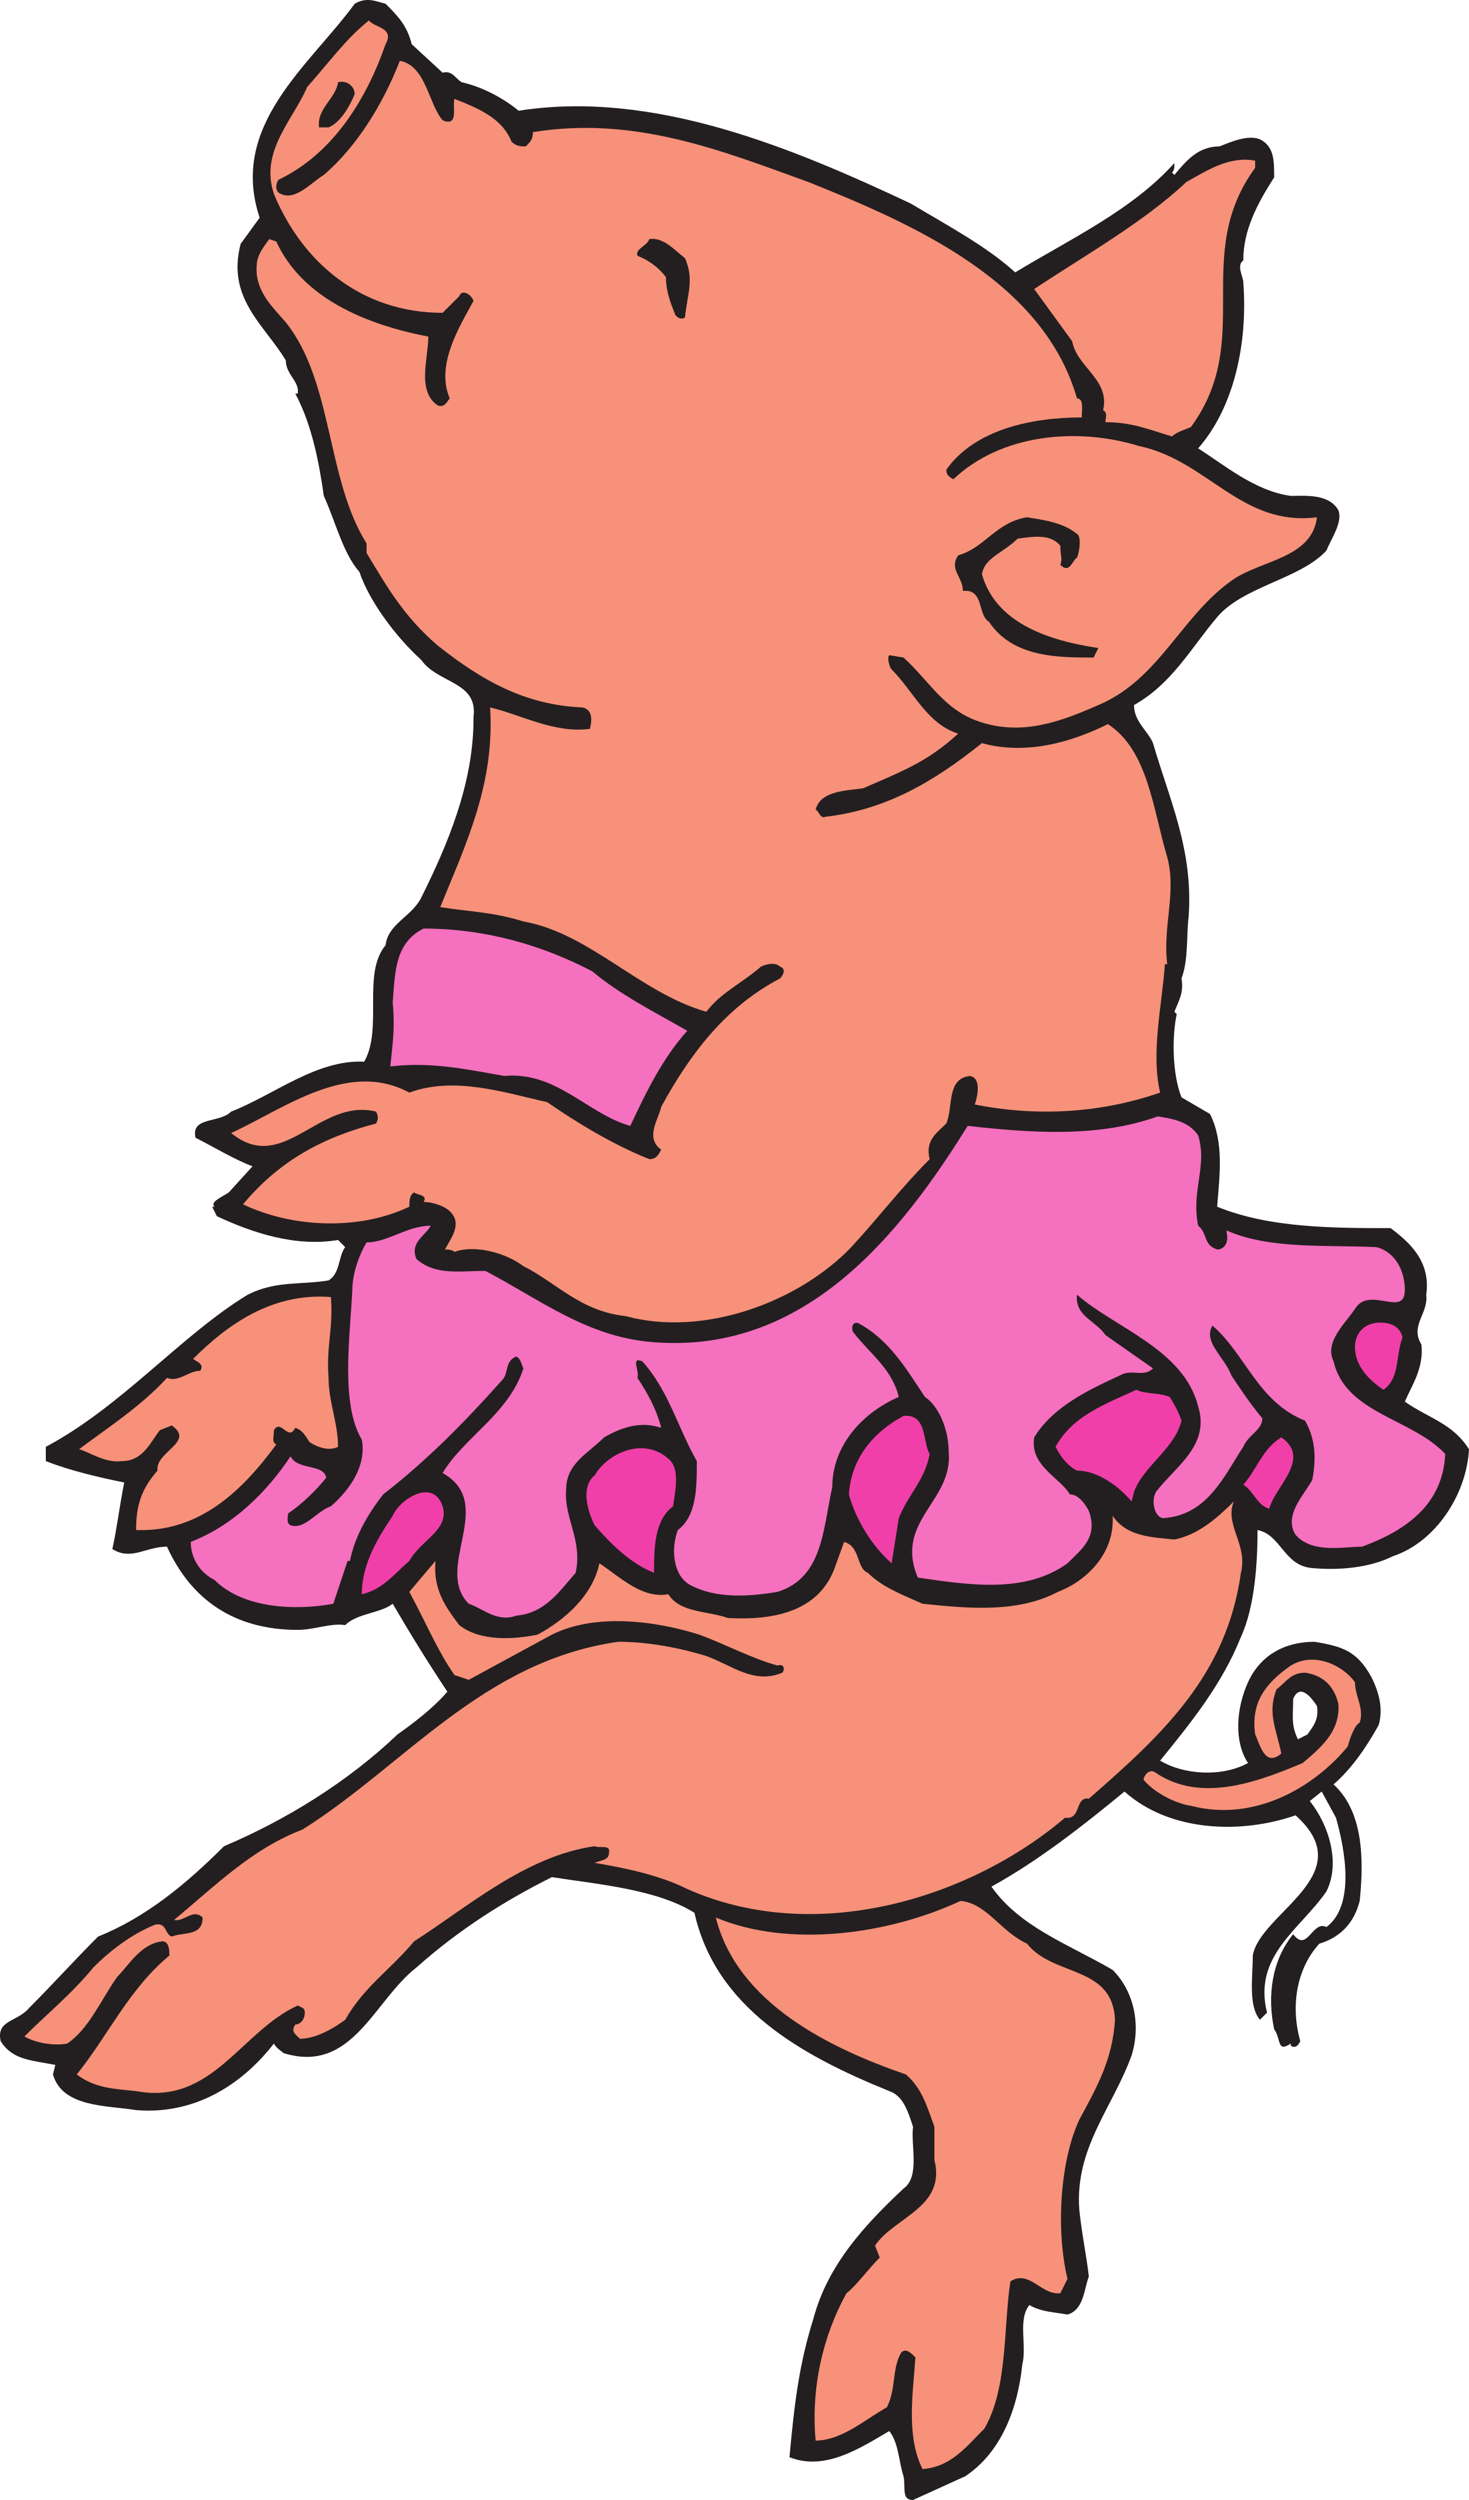
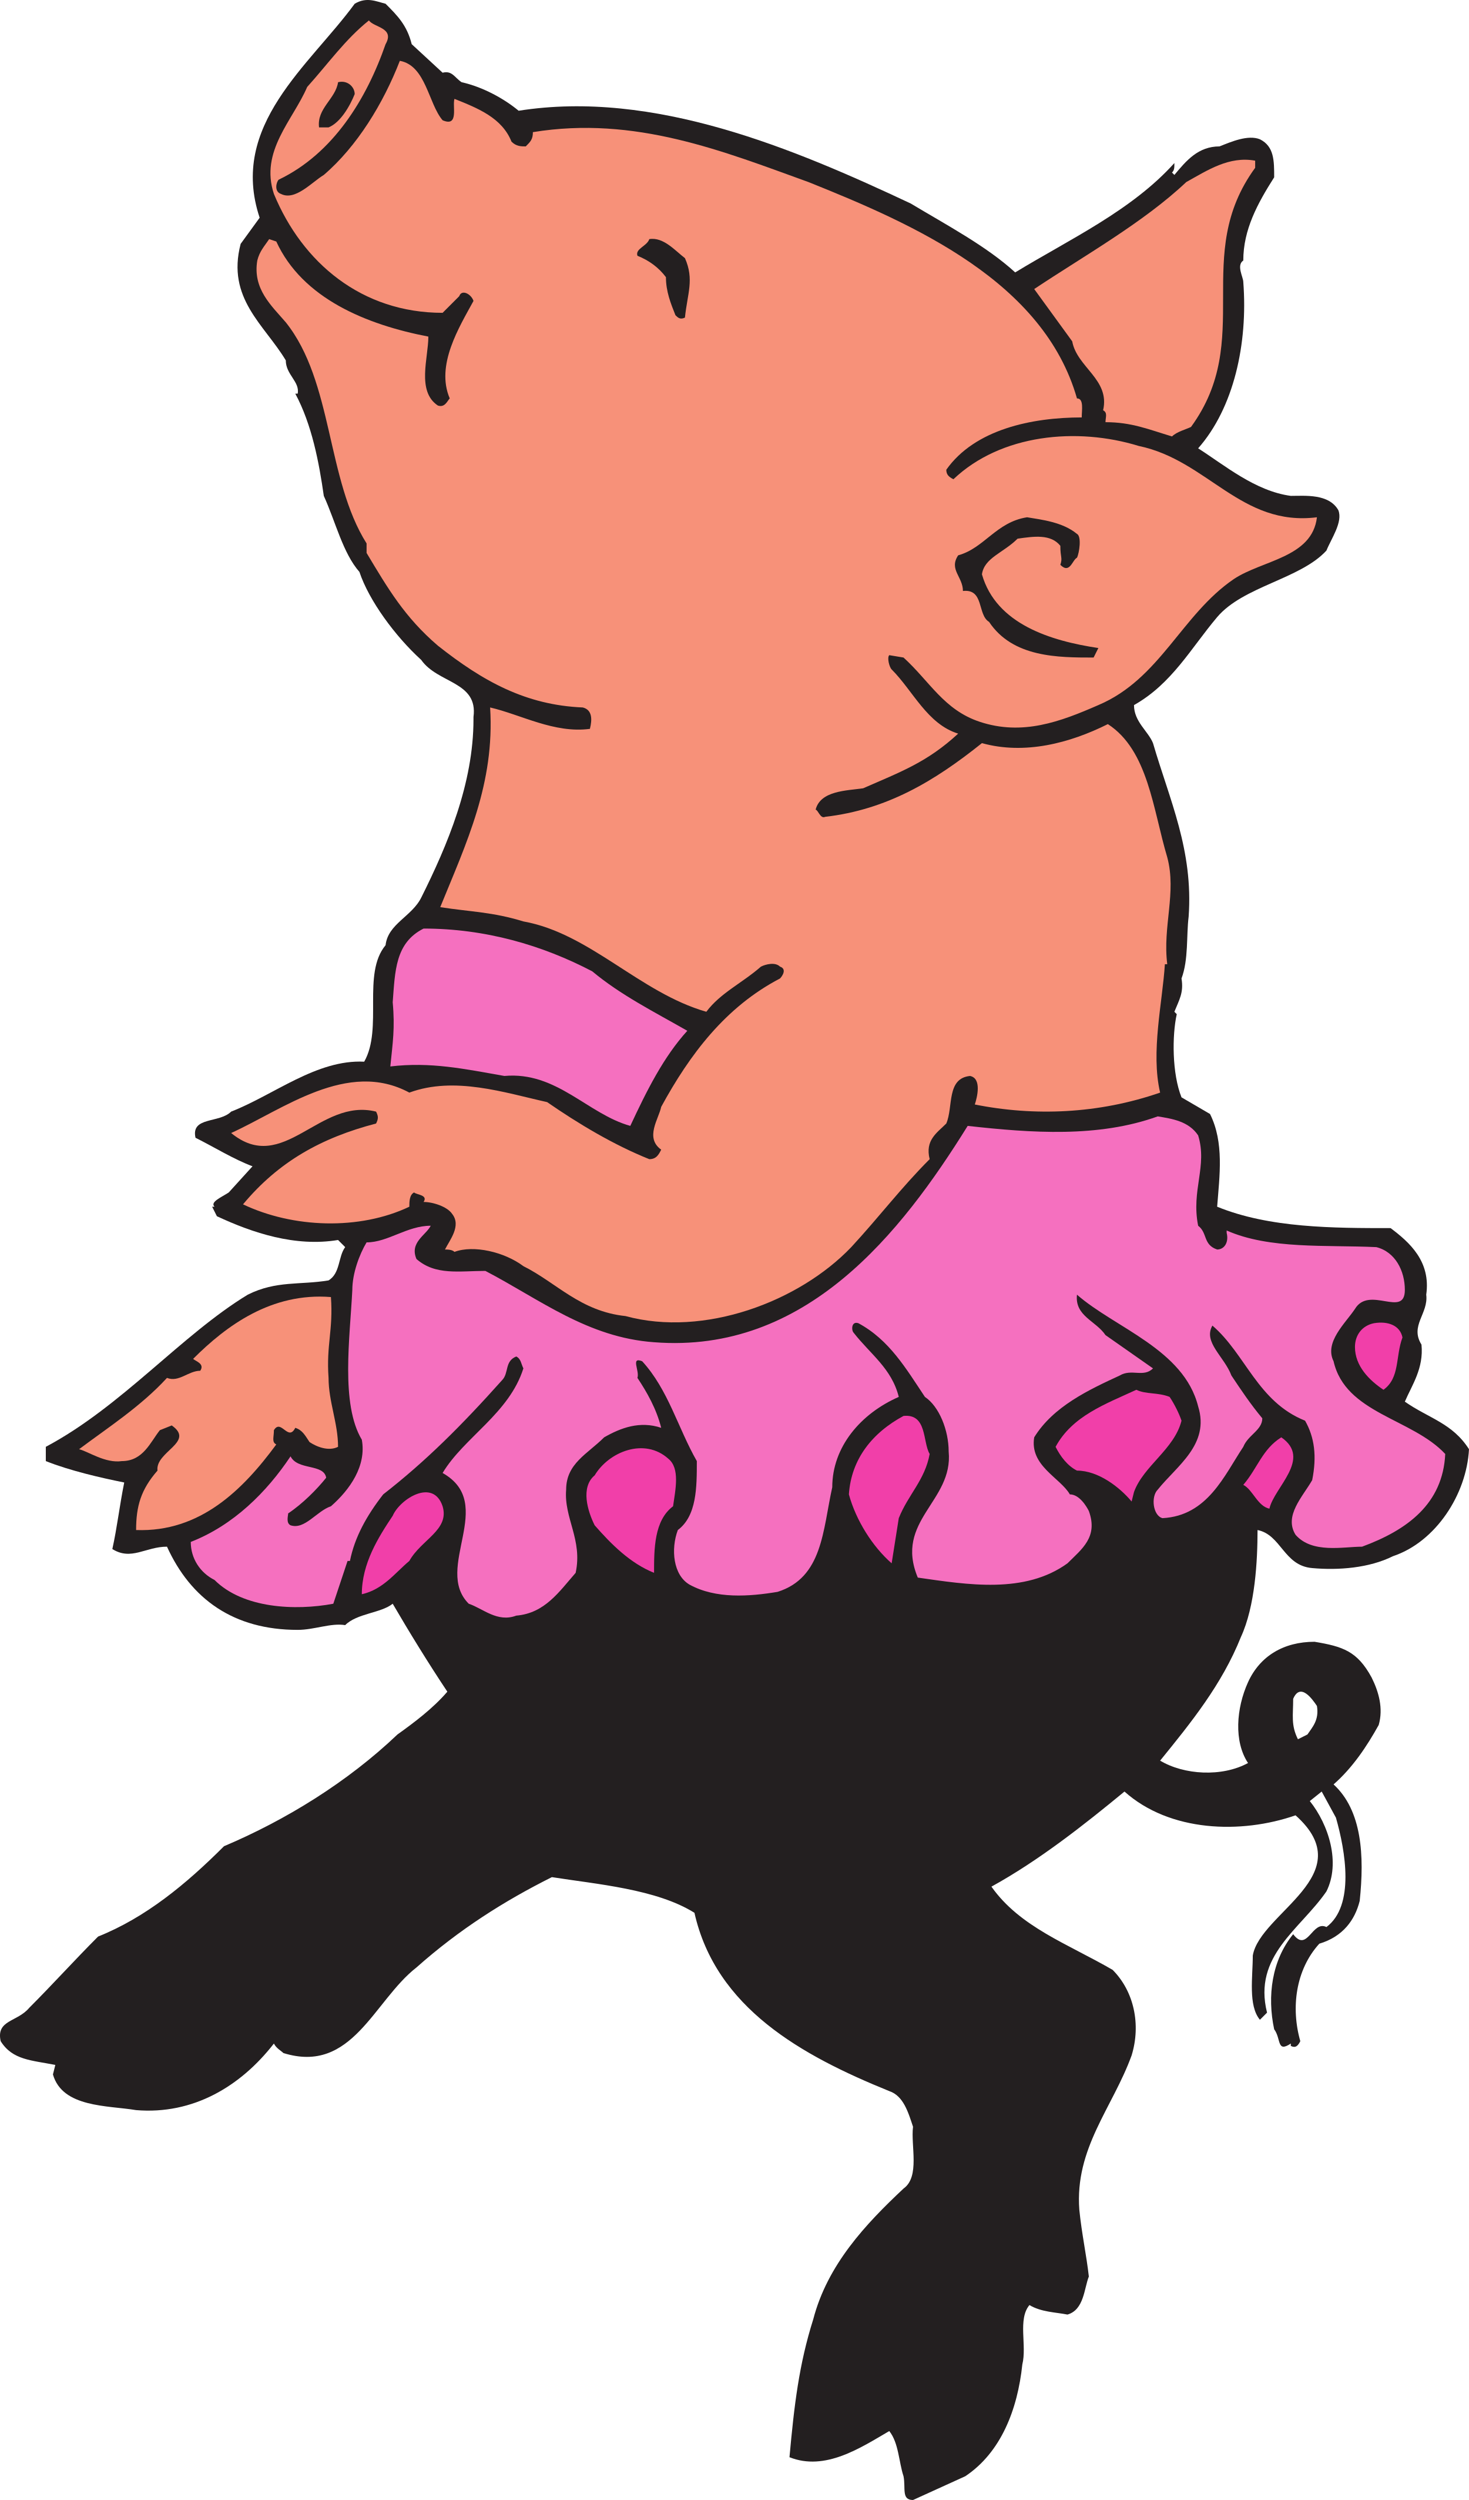
<svg xmlns="http://www.w3.org/2000/svg" width="463.714" height="788.688">
  <path fill="#231f20" fill-rule="evenodd" d="M139.714 22.938c3-.75 3.75 1.5 6 3 6.75 1.5 13.5 5.25 18 9 42.75-6.75 87 12 123.75 29.25 11.25 6.75 24 13.5 33 21.75 17.25-10.5 36.75-19.5 50.25-34.5 0 1.5 0 2.25-.75 3l.75.75c3.75-4.5 7.5-9 14.25-9 3.75-1.5 9-3.75 12.75-2.25 4.5 2.25 4.5 6.75 4.5 12-5.25 8.25-9.75 16.5-9.75 26.25-2.25 1.5 0 5.25 0 6.75 1.5 19.5-3 39.75-14.25 52.5 8.25 5.25 18 13.5 29.25 15 4.5 0 12-.75 15 4.5 1.5 3.75-2.25 9-3.75 12.75-8.25 9-26.25 11.25-34.5 21s-14.25 21-26.25 27.75c0 5.25 4.5 8.25 6 12 5.25 18 12.75 33.75 11.25 54.75-.75 6 0 13.5-2.25 19.5.75 4.5-.75 6.75-2.25 10.5l.75.75c-1.5 6.75-1.5 18.75 1.5 26.25l9 5.25c4.5 9 3 19.5 2.25 29.25 16.5 6.75 36.75 6.75 54.75 6.75 6 4.5 12.75 10.5 11.25 21 .75 6-5.25 9.75-1.5 15.75.75 7.5-3 12.75-5.25 18 7.5 5.25 15 6.75 20.25 15-.75 14.25-10.5 29.25-24 33.75-7.5 3.75-17.25 4.5-25.5 3.75-9-.75-9.75-10.5-17.25-12 0 9.75-.75 24-5.25 33.75-6 15-15.75 27-25.5 39 7.5 4.5 19.5 5.25 27.75.75-4.5-6.75-3.75-17.25 0-25.5s11.25-12.75 21-12.75c9 1.5 13.5 3 18 11.25 2.25 4.5 3.75 9.75 2.25 15-3.75 6.75-8.25 13.5-14.25 18.75 9 8.25 9.75 22.5 8.25 36.75-1.5 6-5.25 11.25-12.75 13.5-7.5 8.25-9 20.25-6 30.75-.75 1.5-1.5 2.25-3 1.5v-.75c-4.5 3-3-1.5-5.25-4.5-2.25-10.5-.75-21.75 6-30 4.5 6 6-4.5 10.5-2.25 9-6.75 6-24 3-34.5l-4.5-8.25-3.75 3c6 7.5 9.75 19.5 5.25 28.5-8.25 12-23.25 20.25-18.75 38.25l-2.25 2.25c-3.75-4.5-2.25-13.5-2.25-20.25 2.25-13.5 34.5-25.5 13.5-44.25-17.25 6-39.75 5.25-54-7.5-12.75 10.5-27 21.75-42 30 9 12.75 24 18 38.25 26.25 6.75 6.75 9 17.25 6 27-6 16.5-18 29.25-16.5 48.75.75 7.5 2.25 14.25 3 21-1.5 3.75-1.5 10.5-6.75 12-3.75-.75-8.25-.75-12-3-3.75 4.5-.75 12.75-2.25 18.75-1.5 14.25-6.75 27.75-18 35.25l-16.5 7.5c-3.75 0-2.25-3.75-3-7.5-1.5-4.5-1.5-10.5-4.5-14.25-9 5.25-20.25 12.75-31.5 8.25 1.5-16.5 3-29.25 7.5-43.5 4.5-17.25 16.5-30 28.5-41.25 5.25-3.75 2.25-13.5 3-19.5-1.5-4.5-3-9.75-7.5-11.25-27.75-11.25-54.75-26.25-61.5-56.25-12-7.5-30.75-9-45-11.25-15 7.5-29.25 16.5-42.75 28.5-13.5 10.5-20.25 33.75-42 27-.75-.75-2.25-1.5-3-3-10.5 13.5-25.5 22.5-43.5 21-9-1.5-23.25-.75-26.25-11.25l.75-3c-7.5-1.5-13.5-1.5-17.25-7.5-1.5-6.75 5.25-6 9-10.5 7.5-7.5 14.25-15 21.75-22.5 15-6 27.75-16.5 39.75-28.5 19.5-8.25 39-20.25 54.75-35.25 5.25-3.75 11.25-8.25 15.75-13.5-6-9-12-18.75-17.25-27.75-3.75 3-11.25 3-15 6.75-4.5-.75-9.75 1.5-15 1.5-20.25 0-33.75-9.75-41.25-26.25-6.75 0-11.25 4.5-17.25.75 1.5-6.75 2.25-13.5 3.75-21-7.5-1.5-17.25-3.75-24.75-6.75v-4.5c24-12.75 42.75-35.25 63.75-48 9-4.5 16.5-3 25.5-4.5 3.75-2.25 3-7.5 5.25-10.5l-2.25-2.25c-13.5 2.25-27-2.25-38.25-7.5l-1.5-3h.75c-1.5-1.5 2.25-3 4.5-4.5l7.5-8.25c-6-2.25-12-6-18-9-1.5-6.75 7.5-4.5 11.25-8.25 13.5-5.25 27-16.5 42-15.75 6-10.5-.75-27.75 6.75-36.75.75-6.75 8.25-9 11.25-15 8.25-16.5 16.5-36 16.5-56.25v-.75c1.5-11.25-11.25-10.5-16.5-18-8.25-7.5-16.5-18.75-19.5-27.75-5.25-6-7.5-15.75-11.25-24-1.5-10.5-3.75-22.5-9-32.25h.75c.75-3.75-3.75-6-3.75-10.5-6.75-11.25-18.75-19.5-14.25-36.75l6-8.25c-9.75-29.25 15.75-48 30-67.5 3.75-2.25 6.75-.75 9.75 0 3.75 3.75 6.75 6.75 8.25 12.75l9.75 9m268.5 513c0 5.25-.75 8.25 1.5 12.75l3-1.5c1.5-2.25 3.75-4.5 3-9-1.5-2.25-5.25-7.5-7.5-2.25" />
  <path fill="#f79179" fill-rule="evenodd" d="M121.714 13.938c-6 17.25-16.5 34.5-33.75 42.75-.75.75-1.5 3.75.75 4.5 4.5 2.25 9.75-3.75 13.5-6 10.5-9 18.75-22.5 24-36 8.25 1.5 9 13.5 13.5 18.75 5.25 2.25 3-4.5 3.75-6.75 7.5 3 15 6 18 13.5 1.5 1.5 3 1.5 4.5 1.5 1.5-1.5 2.25-2.25 2.25-4.5 32.25-5.25 60 6 87 15.75 33.75 13.5 74.25 31.5 84.75 68.25 2.25 0 1.5 3.75 1.5 6-15.75 0-33.75 3.75-42.75 16.5 0 1.5.75 2.25 2.25 3 15-14.25 39-16.5 58.5-10.5 21.75 4.5 32.25 25.5 56.25 22.5-1.5 12.75-17.25 13.5-26.25 19.5-16.5 11.25-23.25 31.5-42.75 39.75-12 5.25-24 9.75-37.5 5.25-11.25-3.75-15.75-12.75-24-20.25l-4.5-.75c-.75.75 0 3.75.75 4.5 6.75 6.75 11.25 17.25 21 20.25-9.75 9-18 12-30 17.25-5.25.75-13.5.75-15 6.75.75 0 1.5 3 3 2.25 19.5-2.25 34.5-11.25 49.5-23.25 13.5 3.75 27.75 0 39.75-6 12.75 8.25 14.25 27 18.75 42 3 11.25-1.5 21.75 0 33.75h-.75c-.75 12-4.5 27.75-1.5 40.5-19.5 6.75-39.75 7.5-58.5 3.75.75-2.25 2.25-8.25-1.5-9-7.5.75-5.25 9.75-7.5 15-3 3-6.75 5.25-5.25 11.25-9 9-15.75 18-24.75 27.75-16.5 17.25-46.5 28.5-71.25 21.75-14.25-1.5-21.75-10.5-32.25-15.75-6-4.5-15.75-6.75-21.75-4.5-.75-.75-2.25-.75-3-.75 1.5-3 5.25-7.5 2.25-11.25-1.5-2.25-6-3.75-9-3.75 1.5-2.25-2.25-2.25-3-3-1.5.75-1.5 3-1.5 4.5-15.75 7.5-36.75 6.75-52.5-.75 11.25-13.5 24.75-21 42-25.5.75-1.5.75-2.25 0-3.75-18-4.5-29.25 20.25-45.75 6.75 16.5-7.5 36.75-23.25 56.25-12.75 14.25-5.25 30 0 43.5 3 9.75 6.75 21 13.5 32.25 18 2.25 0 3-1.5 3.75-3-5.25-3.75-.75-9.75 0-13.5 9-16.5 20.25-31.5 37.5-40.5.75-.75 2.25-3 0-3.75-1.5-1.5-4.5-.75-6 0-6 5.25-12.75 8.25-17.25 14.25-21-6-36.75-24.75-57.75-28.5-9.75-3-16.5-3-26.25-4.5 8.25-20.25 17.25-39 15.75-63 9.75 2.25 20.25 8.25 31.5 6.75.75-3 .75-6-2.25-6.75-18-.75-31.5-8.25-45.75-19.5-10.5-9-15.75-18-22.5-29.25v-3c-12.75-20.25-10.5-51-25.5-69.75-4.5-5.25-10.5-10.5-9-19.5.75-3 2.25-4.5 3.75-6.75l2.25.75c8.25 18 28.5 26.25 48 30 0 6.75-3.75 17.25 3 21.75 2.25.75 3-1.5 3.75-2.25-4.5-10.5 3-22.5 7.5-30.75-.75-2.25-3.75-3.75-4.5-1.5l-5.25 5.25c-25.5 0-44.25-15.75-53.25-37.5-4.5-13.5 6-23.25 10.5-33.75 6.75-7.5 12-15 19.5-21 1.5 2.25 8.25 2.25 5.25 7.5" />
  <path fill="#231f20" fill-rule="evenodd" d="M111.964 29.688c-1.5 3.75-4.5 9-8.25 10.5h-3c-.75-6 5.25-9 6-14.25 3-.75 5.25 1.5 5.25 3.75" />
  <path fill="#f79179" fill-rule="evenodd" d="M396.214 52.938c-20.25 27.75 0 54-20.25 81.75-1.5.75-4.5 1.5-6 3-7.5-2.25-12.75-4.5-21-4.5 0-1.5.75-3-.75-3.75 2.25-9.75-8.25-13.5-9.75-21.75l-12-16.5c15.75-10.5 34.5-21 48-33.75 6.75-3.75 13.5-8.25 21.75-6.75v2.25" />
  <path fill="#231f20" fill-rule="evenodd" d="M216.214 81.438c3 6.75.75 11.25 0 18.75-1.5.75-2.25 0-3-.75-1.5-3.75-3-7.5-3-12-2.25-3-5.25-5.25-9-6.75-.75-2.25 3-3 3.75-5.25 4.5-.75 8.25 3.75 11.25 6m123.75 87c1.5.75.75 6 0 7.5-1.5.75-2.25 5.25-5.25 2.25.75-2.25 0-2.25 0-6-3-3.75-8.25-3-13.5-2.25-4.5 4.5-10.5 6-11.25 11.25 4.5 15.75 21.75 21 36.75 23.25l-1.5 3c-11.25 0-25.5 0-33-11.25-3.75-2.25-1.5-10.5-8.25-9.75 0-4.5-4.5-6.75-1.5-11.25 8.25-2.25 12-10.5 21.75-12 4.5.75 11.25 1.5 15.75 5.25" />
  <path fill="#f570bf" fill-rule="evenodd" d="M186.964 306.438c9 7.5 19.5 12.75 30 18.75-7.5 8.25-12.75 18.75-18 30-13.5-3.75-23.25-17.25-39.75-15.75-12.75-2.25-23.25-4.5-36-3 .75-7.5 1.5-12 .75-20.25.75-9.75.75-18.75 9.75-23.25 19.5 0 37.5 5.25 53.25 13.5m191.25 51.75c3 9.75-2.25 17.25 0 28.5 3 2.25 1.5 6 6 7.5 2.25 0 3.75-2.25 3-5.25v-.75c13.5 6 31.5 4.5 47.25 5.25 6 1.5 9 7.5 9 13.5 0 9-11.25-1.5-15.75 6-3 4.5-9.75 10.5-6.75 16.5 3.75 16.5 24.75 18 35.25 29.25-.75 15.75-12 24-26.25 29.25-6 0-15.75 2.25-21-3.75-3.75-6 2.25-12 5.25-17.25 1.5-7.5.75-13.5-2.25-18.75-15-6-18.75-21-29.25-30-3 5.25 3.75 9.75 6 15.75 3 4.5 6 9 9.75 13.5 0 3.75-4.5 5.25-6 9-6 9-11.25 21.75-25.5 22.5-3-.75-3.75-6.75-1.5-9 6-7.5 16.5-14.25 12.75-26.25-4.5-18-26.25-24.75-38.25-35.25-.75 6.75 6 8.25 9 12.75l15 10.5c-3 3-6.75 0-10.5 2.25-9.75 4.5-21 9.75-27 19.5-1.5 9 8.25 12.75 11.25 18 3 0 5.25 3.75 6 5.25 3 8.25-2.25 12-6.75 16.5-13.5 9.75-31.5 6.75-47.25 4.5-7.5-18 11.25-24 9.75-39.75 0-6.75-3-14.25-7.5-17.25-6-9-11.25-18-21-23.25-2.25-.75-2.25 2.25-1.5 3 5.25 6.75 12 11.25 14.25 20.25-12 5.25-21 15.75-21 28.5-3 13.5-3 28.5-17.25 33-9 1.5-19.5 2.25-27.75-2.25-5.25-3-6-11.25-3.75-17.25 6-4.5 6-13.5 6-21.75-6-10.5-9-22.5-17.25-31.5-3.75-1.5-.75 3-1.5 5.25 3 4.5 6 9.75 7.5 15.75-6.75-2.25-12.75 0-18 3-5.25 5.25-12 8.25-12 16.5-.75 9 5.25 15.75 3 26.25-5.25 6-9.75 12.75-18.75 13.5-6 2.25-10.5-2.25-15-3.75-11.25-11.25 9-31.5-8.25-41.25 6.75-11.25 21-18.75 25.5-33-.75-1.5-.75-3-2.25-3.75-3.75 1.5-2.25 5.25-4.5 7.5-12.75 14.25-24 25.5-37.5 36-5.25 6.75-9 13.5-10.5 21h-.75l-4.5 13.5c-12 2.25-28.5 1.5-37.5-7.5-4.5-2.25-7.5-6.75-7.5-12 13.5-5.25 24-15.75 31.5-27 2.25 4.5 10.5 2.25 11.25 6.75-3 3.75-7.5 8.25-12 11.25 0 .75-.75 3 .75 3.75 4.5 1.5 8.25-4.5 12.75-6 6-5.25 11.25-12.75 9.75-21-6.75-11.25-3.75-32.25-3-47.25 0-5.25 2.25-11.25 4.5-15 6.75 0 12.75-5.25 20.25-5.25-1.5 3-6.75 5.25-4.5 10.5 6 5.25 13.5 3.75 21.75 3.75 17.25 9 32.25 21 53.25 22.5 48 3.75 78-34.5 99-68.25 20.25 2.25 41.25 3.75 60-3 4.5.75 9.75 1.5 12.75 6" />
  <path fill="#f79179" fill-rule="evenodd" d="M104.464 409.188c.75 10.5-1.5 15-.75 25.5 0 7.5 3 14.25 3 21.75-3 1.5-6.75 0-9-1.5-1.5-2.25-2.25-3.75-4.5-4.5-2.25 4.5-4.5-3-6.75.75 0 2.25-.75 3.75.75 4.5-10.5 14.25-24 27.75-44.25 27 0-7.5 1.5-12.75 6.75-18.75-.75-6 12-9 4.5-14.25l-3.75 1.5c-3 3.75-5.25 9.75-12 9.75-5.25.75-10.5-3-13.5-3.75 9-6.75 19.5-13.5 27.75-22.5 3.75 1.5 6.75-2.25 10.5-2.25 1.5-2.25-1.5-3-2.25-3.75 10.5-10.5 24.75-21 43.5-19.5" />
  <path fill="#f13fa9" fill-rule="evenodd" d="M442.714 421.938c-2.25 6-.75 12.75-6 16.5-4.5-3-9-7.5-9-13.5 0-3.75 2.25-6.75 6-7.5 4.5-.75 8.25.75 9 4.5m-73.5 18.75c1.5 2.25 3 5.25 3.75 7.5-2.25 9-12 14.25-15 22.5l-.75 3c-3.75-4.5-10.5-9.75-17.25-9.75-3-1.5-5.25-4.5-6.75-7.5 5.25-9.75 15.75-13.5 25.5-18 3 1.5 6.75.75 10.5 2.25m-75.75 18c-1.5 8.25-6.75 12.75-9.75 20.25l-2.25 14.25c-6-5.25-11.25-13.5-13.5-21.75.75-11.25 7.5-19.5 17.25-24.75 7.5-.75 6 8.25 8.25 12m107.25 17.25c-3.75-.75-5.25-6-8.25-7.5 4.5-5.25 6-11.25 12-15 9.75 6.75-2.25 15.75-3.75 22.5m-189.75-15.75c3.75 3 2.25 9.75 1.5 15-6 4.5-6 13.5-6 21-7.5-3-13.5-9-18.75-15-2.25-4.5-4.5-12 0-15.75 4.5-7.5 15.75-12 23.25-5.25m-71.25 15c2.25 7.5-6.75 10.5-10.5 17.25-4.5 3.75-8.25 9-15 10.5 0-9.75 5.25-18 9.75-24.75 2.25-5.25 12.75-12 15.75-3" />
-   <path fill="#f79179" fill-rule="evenodd" d="M391.714 496.188c-4.5 32.25-24.75 51-48 71.25-4.5-.75-2.25 6.75-7.5 6-30 25.5-78.75 40.5-119.25 22.5-9-4.5-20.25-6.75-29.25-8.25 1.5-.75 4.5-.75 4.5-3 .75-3-3-1.5-4.5-2.25-21.75 3-40.5 19.5-57 30-7.5 9-15.75 14.25-21.75 24.75-3 2.25-9 6-14.25 6-1.5-1.5-3-2.25-1.5-4.5 1.5 0 3-1.5 3-3.75 0-1.5-.75-1.5-2.25-2.25-18 8.25-27 31.5-51 27-6.75-.75-12.75-.75-18.75-5.25 9.75-12 16.5-27 29.25-37.5 0-1.5 0-4.5-2.25-4.5-6.75.75-10.5 7.5-14.25 11.25-5.25 7.5-9 16.5-15.75 21-3.75.75-9.75 0-13.5-2.25 6.75-6.75 15-13.5 21.75-21.75 5.25-5.25 12-10.5 19.5-13.5 3.75-.75 3 3 5.25 3.75 3.75-1.5 9.75 0 9.75-6-3-3-6 1.5-9 .75 13.5-11.25 24.75-22.5 40.5-28.5 32.25-20.25 57-53.25 99.75-59.25 8.25 0 18 1.5 27.75 4.5 8.25 3 15 9 24 5.25.75-.75.75-3-1.5-2.25-8.25-2.25-16.5-6.75-24.75-9.75-14.25-4.5-33-6.75-46.5 0l-26.25 14.25-4.5-1.5c-5.25-7.5-9-16.5-14.25-26.25l8.25-9.75c-.75 9 3 14.25 7.5 20.25 6.75 5.25 17.25 4.5 24.75 3 8.25-4.5 17.25-12 19.5-22.5 6.75 4.5 13.5 11.25 21.75 9.75 3.75 6 12.75 5.25 18.75 7.5 13.5.75 28.5-1.5 33.75-15.75l3-8.25c5.25 1.5 3.75 8.25 7.5 9.75 4.5 4.5 10.5 6.75 17.25 9.75 14.25 1.5 30 3 42.75-3.75 9.75-3.75 18-12.75 17.25-24 4.5 6.75 12.75 6.75 19.5 7.5 7.5-1.5 13.5-6.75 18.75-12-3 7.5 4.5 13.5 2.25 22.5m36 34.5c0 4.5 3 8.25 1.5 12.75-1.5.75-3 4.5-3.75 7.5-10.5 12.75-29.25 24-49.5 18.75-5.25-.75-12-4.5-15-8.25 0-.75 1.5-3.75 3.75-2.25 14.25 9.75 32.25 3 46.5-3 5.25-4.5 12-9.75 11.25-18.75-1.5-6-5.25-9-10.5-9.75-4.5 0-6 3-9 5.25-3 7.5 0 12.75 1.5 20.25-5.25 4.5-6.75-3-8.25-6-1.5-10.5 3.75-16.5 11.25-21.75 7.5-4.5 16.5 0 20.25 5.25" />
-   <path fill="#f79179" fill-rule="evenodd" d="M324.214 613.188c8.25 10.5 27 6.75 27.75 24-.75 12.75-6 21.75-11.25 31.5-6 12.75-7.5 34.5-3.75 50.25l-2.25 4.5c-6 .75-9.75-7.5-15.75-3.75-2.25 14.25-.75 33.75-8.25 46.5-6 6-10.5 12-19.5 12.75-5.25-10.5-3-24-2.25-35.25-1.5-1.5-3-3-4.5-1.5-3 5.25-1.5 11.25-4.5 17.25-6.75 3.75-14.25 10.5-22.5 10.5-1.5-16.5 2.25-33 9.75-46.5 3-2.25 6.75-7.5 10.5-11.25l-1.5-3.75c6-9 22.5-12 18.75-27v-10.5c-2.25-6-3.75-12-9-16.5-24-8.25-53.25-22.5-60-49.5 23.25 9.75 54.75 5.25 77.25-5.25 8.25.75 12.75 9.75 21 13.5" />
</svg>